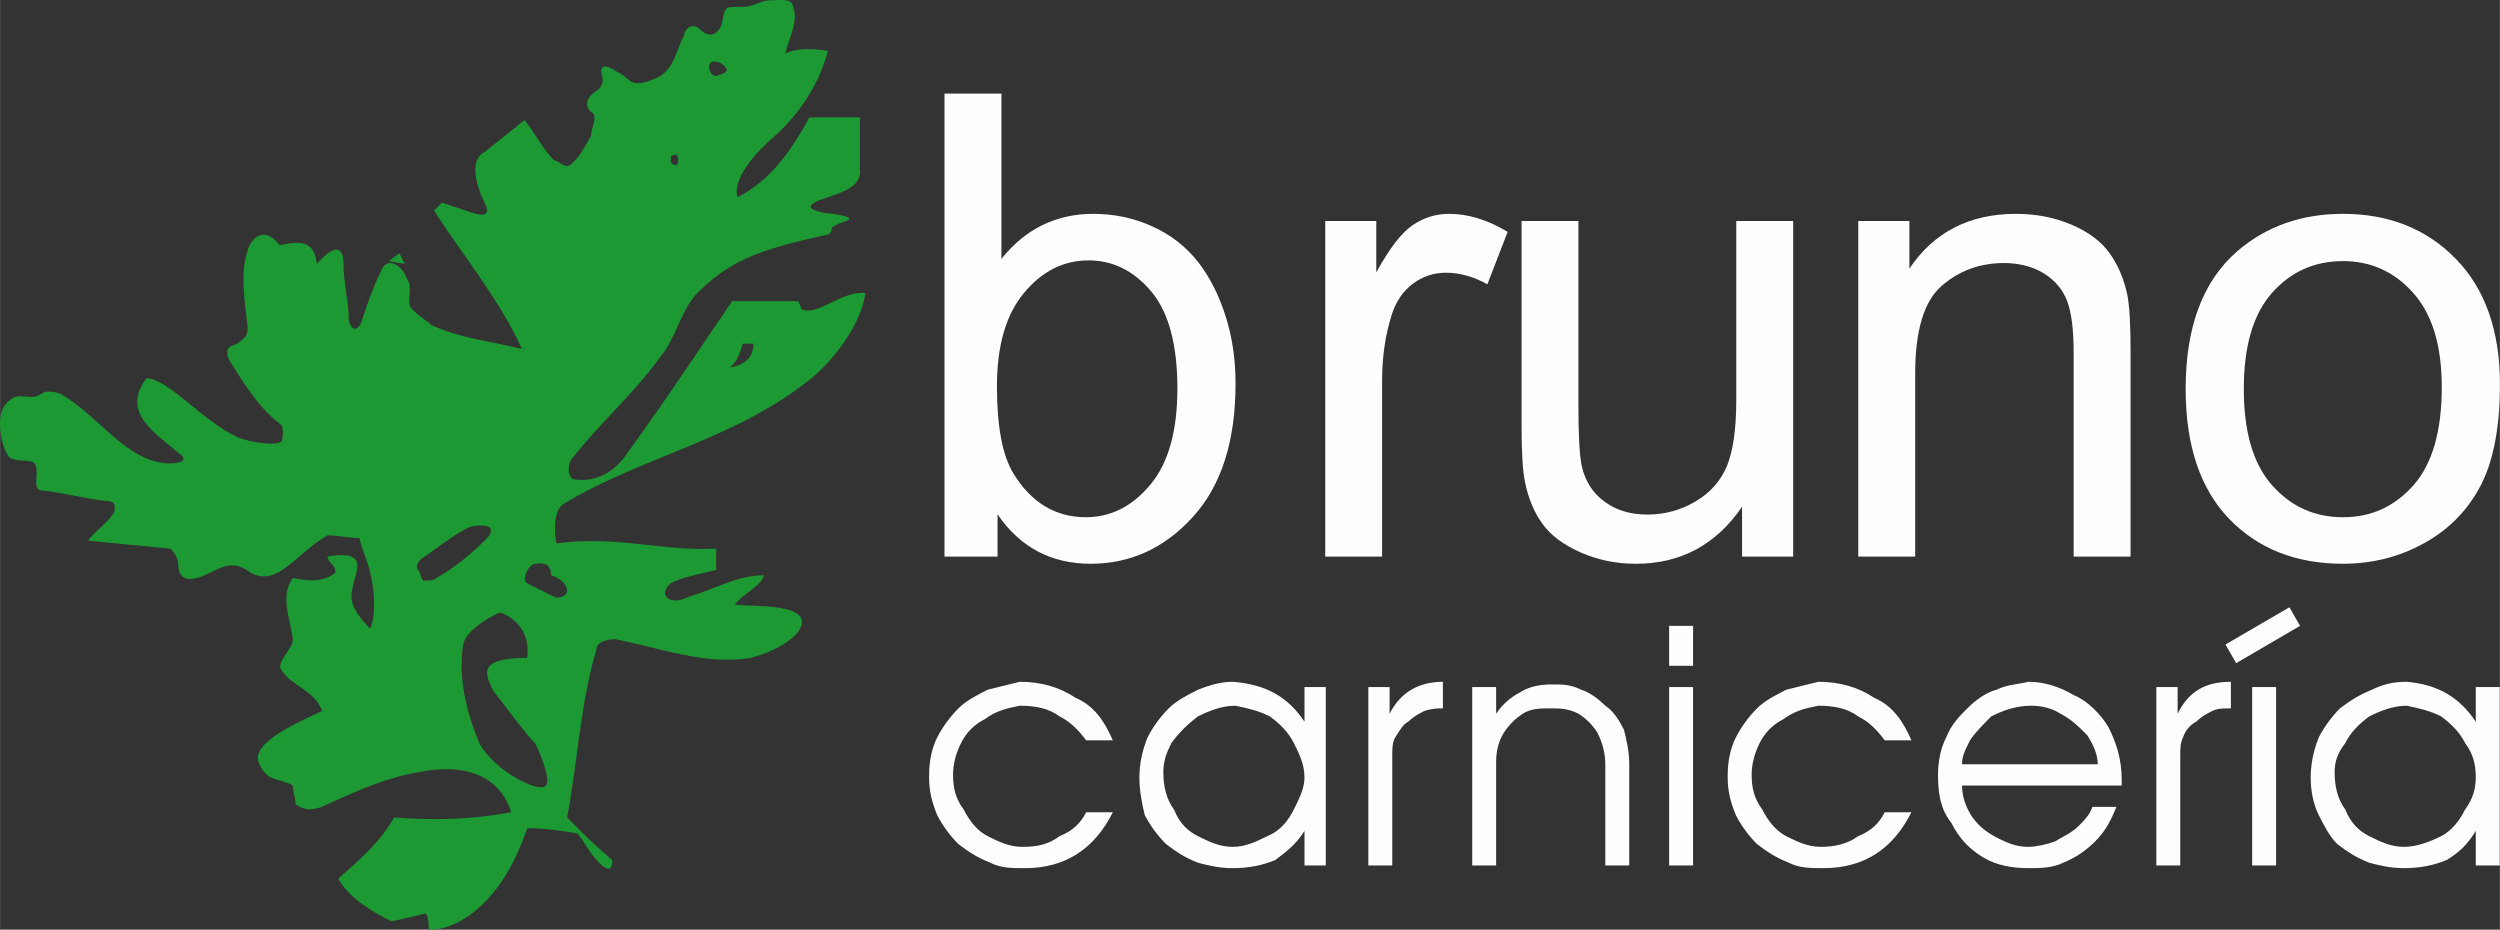
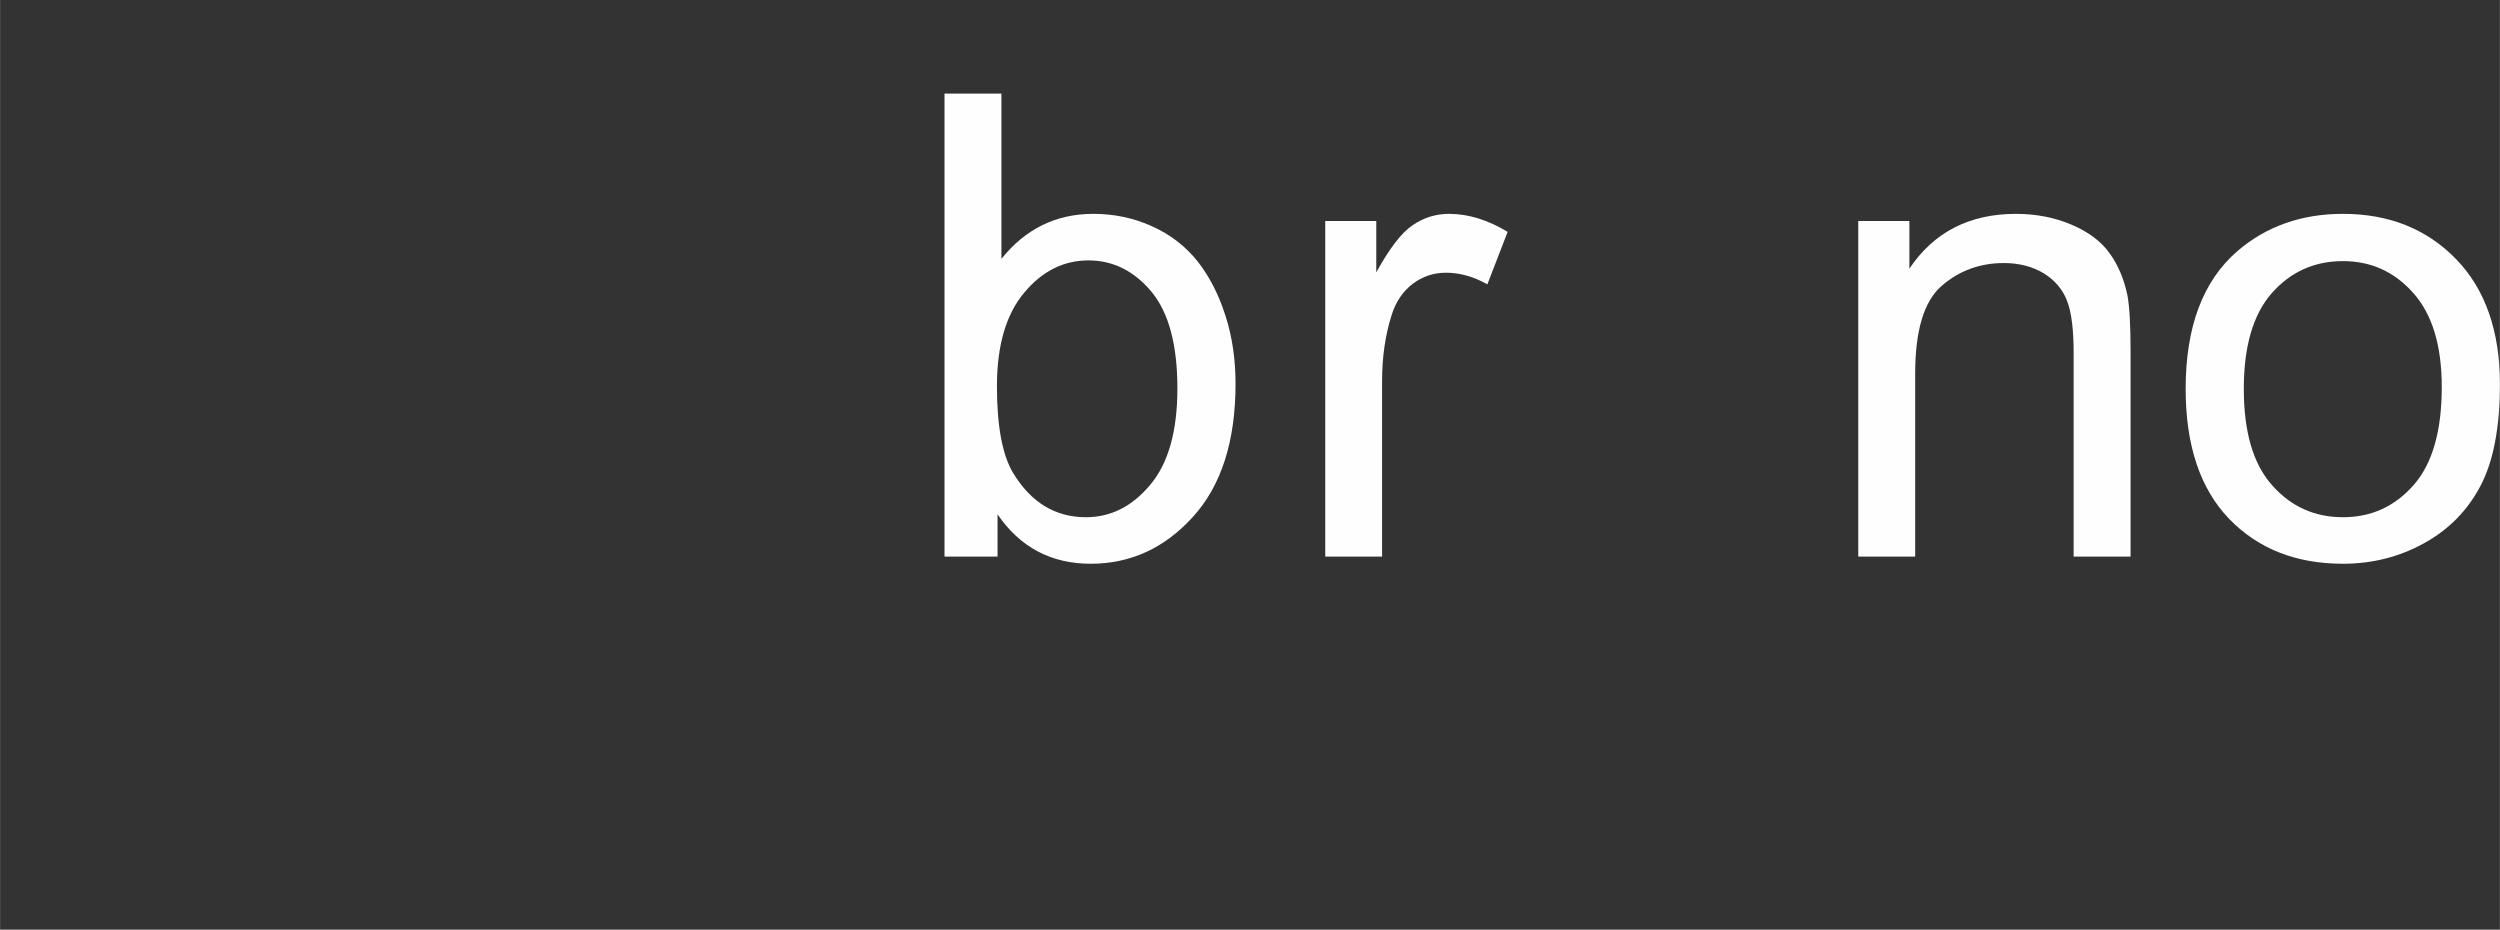
<svg xmlns="http://www.w3.org/2000/svg" xml:space="preserve" width="363.006mm" height="134.987mm" version="1.1" style="shape-rendering:geometricPrecision; text-rendering:geometricPrecision; image-rendering:optimizeQuality; fill-rule:evenodd; clip-rule:evenodd" viewBox="0 0 24548 9129">
  <rect x="0" y="0" width="24548" height="9129" fill="#333333" stroke="none" />
  <defs>
    <style type="text/css">
   
    .fil0 {fill:#1C9932}
    .fil1 {fill:#FEFEFE;fill-rule:nonzero}
   
  </style>
  </defs>
  <g id="Capa_x0020_1">
-     <path class="fil0" d="M6012 8446c0,79 -26,131 -130,26 -79,-78 -131,-183 -210,-287 -156,-26 -313,-52 -496,-52 -288,862 -811,1019 -967,993 0,-52 0,-105 -27,-157 -104,26 -209,52 -339,78 -209,-104 -419,-235 -523,-418 209,-183 418,-366 549,-601 366,26 732,26 1150,-52 -131,-419 -549,-471 -915,-392 -314,52 -601,183 -889,313 -104,53 -209,79 -313,0 0,-78 -27,-104 -27,-183 -130,-78 -261,-26 -339,-235 -53,-183 339,-366 627,-497 -78,-209 -288,-235 -392,-392 -79,-78 104,-209 104,-313 -26,-210 -130,-419 0,-602 131,27 288,53 419,-52 0,-78 -79,-104 -79,-157 131,-26 262,-26 288,53 26,78 -52,209 -52,339 0,105 78,209 183,314 52,-105 52,-340 0,-549 -27,-131 -79,-209 -105,-340 -105,0 -209,-26 -314,-26 -183,105 -287,235 -444,340 -157,105 -262,52 -314,26 -130,-104 -235,-78 -340,-26 -104,52 -339,183 -366,-26 0,-105 -52,-157 -78,-183 -261,-26 -549,-52 -810,-79 78,-104 209,-183 261,-287 0,-52 26,-105 -105,-105 -209,-26 -392,-78 -627,-104 -78,-26 0,-183 -52,-262 -52,-52 -209,0 -262,-78 -52,-78 -78,-209 -78,-314 0,-104 26,-183 105,-235 52,-52 130,-26 209,-26 52,0 78,-26 130,-52 53,0 105,0 157,26 366,209 628,653 1046,679 183,0 183,-52 104,-104 -209,-183 -575,-392 -313,-732 209,0 549,418 888,575 105,52 445,105 445,26 0,0 26,-131 -26,-157 -209,-157 -366,-418 -497,-627 -52,-131 26,-131 78,-157 79,-52 105,-78 105,-157 -26,-261 -78,-523 0,-758 26,-104 157,-261 314,-52 235,-52 340,-26 366,183 209,-235 261,-131 261,0 0,183 52,366 52,549 27,130 105,104 131,0 52,-157 105,-314 183,-471 52,-157 209,-78 261,79 53,52 0,209 27,261 52,78 156,131 209,183 287,131 575,157 889,235 -210,-470 -576,-915 -863,-1359 26,-26 52,-52 78,-78 79,26 157,52 236,78 130,52 261,78 183,-78 -79,-157 -157,-419 0,-497l392 -314c104,131 183,288 287,392 79,26 105,79 157,53 105,-79 157,-210 209,-288 0,-78 79,-209 0,-235 -78,-79 -26,-157 52,-209 53,-26 79,-105 53,-157 -26,-131 78,-79 157,-26 130,52 104,183 392,52 157,-78 183,-261 261,-418 0,-53 79,-131 157,-53 52,53 131,79 183,0 52,-52 26,-156 78,-209 26,-26 183,0 236,-26 104,-26 104,-52 209,-52 78,0 209,-26 209,78 52,131 -52,314 -79,445 105,-53 262,-53 419,-26 -79,287 -236,575 -523,836 -183,157 -418,418 -366,601 314,-157 523,-444 706,-784l496 0 0 497c26,183 -156,235 -392,313 -183,79 -52,105 53,131 52,0 235,26 235,52 0,27 -79,27 -157,79 -26,0 0,52 -52,78 -602,131 -941,236 -1255,549 -183,157 -235,471 -392,654 -288,392 -575,627 -863,993 -52,52 -52,209 26,209 183,26 366,-52 497,-235 471,-654 706,-1020 1046,-1516 209,0 418,0 653,0 0,26 26,52 26,78 157,79 392,-183 628,-157 -27,262 -262,602 -497,811 -758,627 -1673,784 -2457,1254 -105,53 -105,262 -79,393 602,-79 1020,78 1569,52 0,52 0,131 0,209 -105,26 -366,78 -445,131 -130,104 -26,235 183,130 262,-78 471,-209 732,-209 -26,105 -209,183 -287,288 157,26 810,-26 627,261 -78,105 -261,209 -470,262 -445,78 -915,-105 -1334,-183 -78,0 -183,26 -183,104 -156,523 -183,1098 -287,1647 157,157 287,288 444,418l0 0zm-1202 -3267c-52,-26 -131,-26 -209,0 -157,78 -314,209 -471,313 -26,27 -52,79 -26,105 26,26 26,78 52,105 53,0 105,0 131,-27 183,-104 340,-235 497,-392 26,-26 52,-78 26,-104l0 0zm601 470c0,-130 -104,-130 -183,-104 -52,26 -104,157 -52,183 104,52 209,104 261,130 26,27 131,0 131,-52 0,-78 -79,-131 -157,-157l0 0zm-235 811c26,-183 -52,-366 -262,-445 -26,0 -339,157 -366,314 -52,314 27,653 157,967 157,288 601,497 654,418 52,-52 -53,-313 -105,-418 -26,0 -418,-523 -418,-523 -52,-130 -183,-313 340,-313l0 0zm-1255 -3974l-105 79 157 26 -52 -105 0 0zm3085 -1882c-53,0 -53,79 -27,105 0,26 53,52 79,26 26,0 78,-26 78,-52 -26,-53 -78,-79 -130,-79zm-366 915c0,0 -53,0 -53,26 0,26 0,52 0,52 27,27 53,27 53,27 26,-27 26,-79 0,-105l0 0zm758 1856c-26,0 -79,0 -105,0 -26,78 -52,183 -131,235 157,-26 236,-104 236,-235z" />
    <path class="fil1" d="M9795 5466l-521 0 0 -4547 559 0 0 1623c236,-295 537,-442 903,-442 202,0 395,40 576,122 181,81 329,197 447,344 116,148 208,326 274,534 67,208 99,431 99,668 0,564 -139,1000 -418,1307 -279,308 -614,461 -1004,461 -389,0 -694,-162 -915,-485l0 415zm-6 -1672c0,394 54,678 161,854 175,287 413,431 712,431 245,0 455,-106 632,-318 178,-211 267,-527 267,-946 0,-430 -85,-746 -255,-951 -171,-204 -377,-307 -618,-307 -245,0 -456,106 -632,318 -178,212 -267,518 -267,919z" />
    <path class="fil1" d="M13013 5466l0 -3296 501 0 0 505c128,-234 247,-389 356,-463 109,-75 229,-112 359,-112 188,0 380,59 575,177l-199 515c-136,-76 -271,-114 -407,-114 -122,0 -231,37 -327,110 -96,73 -165,175 -206,305 -63,198 -94,415 -94,651l0 1722 -558 0z" />
-     <path class="fil1" d="M17106 5466l0 -490c-256,374 -603,560 -1042,560 -194,0 -375,-37 -543,-111 -169,-75 -294,-168 -375,-281 -82,-113 -139,-250 -172,-413 -22,-110 -33,-284 -33,-521l0 -2040 558 0 0 1824c0,291 12,488 34,588 35,148 109,262 224,345 113,84 253,126 420,126 167,0 324,-42 470,-128 146,-85 250,-203 311,-350 60,-147 91,-362 91,-643l0 -1762 559 0 0 3296 -502 0z" />
    <path class="fil1" d="M18247 5466l0 -3296 502 0 0 468c241,-359 590,-538 1047,-538 199,0 381,36 547,107 166,71 291,165 373,281 83,115 141,253 174,411 20,104 31,285 31,543l0 2024 -559 0 0 -2002c0,-228 -21,-398 -65,-511 -43,-112 -120,-202 -230,-270 -111,-66 -241,-100 -389,-100 -237,0 -441,75 -614,226 -172,151 -258,438 -258,859l0 1798 -559 0z" />
    <path class="fil1" d="M21462 3818c0,-608 169,-1059 509,-1353 283,-243 629,-365 1036,-365 452,0 823,148 1111,445 286,295 430,705 430,1227 0,423 -63,755 -190,998 -127,242 -312,431 -556,565 -242,134 -508,201 -795,201 -461,0 -834,-147 -1119,-442 -284,-296 -426,-721 -426,-1276zm571 1c0,422 92,737 277,945 185,210 417,315 697,315 278,0 508,-105 694,-316 184,-210 276,-531 276,-962 0,-406 -93,-714 -279,-923 -185,-209 -416,-314 -691,-314 -280,0 -512,104 -697,312 -185,209 -277,523 -277,943z" />
-     <path class="fil1" d="M9123 7610c0,-131 26,-262 78,-366 53,-105 131,-209 210,-288 78,-78 183,-130 287,-183 105,-26 209,-52 314,-78 209,0 392,52 549,157 183,78 287,235 366,418l-262 0c-78,-105 -157,-183 -261,-235 -105,-79 -235,-105 -392,-105 -131,26 -235,52 -340,131 -105,52 -183,131 -235,235 -53,105 -79,209 -79,314 0,130 26,235 105,340 52,104 131,209 235,261 105,52 209,105 340,105 157,0 261,-27 366,-105 131,-52 209,-131 261,-235l262 0c-183,366 -471,549 -863,549 -131,0 -235,0 -340,-53 -130,-52 -209,-104 -313,-183 -79,-78 -157,-183 -210,-287 -52,-131 -78,-235 -78,-366 0,0 0,0 0,0 0,-26 0,-26 0,-26l0 0zm2065 26c0,-131 26,-261 79,-392 52,-105 130,-209 209,-288 78,-78 183,-130 287,-183 131,-52 235,-78 340,-78 340,26 549,157 706,392l0 -340 209 0 0 1752 -209 0 0 -340c-79,130 -183,209 -288,287 -130,53 -261,79 -418,79 -131,0 -235,-26 -340,-53 -131,-52 -209,-104 -313,-183 -79,-78 -157,-183 -210,-287 -26,-105 -52,-235 -52,-366l0 0zm235 -52c0,130 27,261 105,366 52,130 131,209 235,261 105,52 209,105 340,105 131,0 235,-53 340,-105 131,-52 209,-157 261,-261 53,-105 105,-210 105,-314 0,-131 -52,-235 -105,-340 -52,-104 -130,-183 -235,-261 -105,-53 -209,-79 -340,-105 -131,0 -261,52 -366,105 -104,78 -183,157 -261,261 -52,105 -79,183 -79,288zm2013 915l0 -1752 209 0 0 262c105,-210 288,-314 523,-314l0 261c-52,0 -104,0 -183,26 -52,27 -104,53 -157,105 -52,26 -78,78 -130,157 -27,52 -27,104 -27,183l0 1072 -235 0 0 0zm1020 0l0 -1752 235 0 0 262c52,-79 131,-157 235,-210 79,-52 183,-78 314,-78 104,0 183,0 287,52 79,26 157,79 236,157 78,52 130,131 183,235 26,105 52,210 52,340l0 994 -235 0 0 -994c0,-104 -26,-209 -79,-313 -52,-79 -104,-131 -183,-183 -104,-53 -183,-53 -287,-53 -79,0 -183,0 -262,53 -78,52 -130,104 -183,183 -52,78 -78,183 -78,287l0 1020 -235 0 0 0zm1934 0l0 -1752 235 0 0 1752 -235 0zm0 -1961l0 -392 235 0 0 392 -235 0zm575 1072c0,-131 26,-262 79,-366 52,-105 130,-209 209,-288 78,-78 183,-130 287,-183 105,-26 209,-52 314,-78 209,0 392,52 549,157 183,78 287,235 366,418l-262 0c-78,-105 -156,-183 -261,-235 -105,-79 -235,-105 -392,-105 -131,26 -235,52 -340,131 -104,52 -183,131 -235,235 -52,105 -79,209 -79,314 0,130 27,235 105,340 52,104 131,209 235,261 105,52 209,105 340,105 131,0 261,-27 366,-105 131,-52 209,-131 261,-235l262 0c-183,366 -471,549 -863,549 -130,0 -235,0 -340,-53 -130,-52 -209,-104 -313,-183 -79,-78 -157,-183 -209,-287 -53,-131 -79,-235 -79,-366 0,0 0,0 0,0 0,-26 0,-26 0,-26l0 0zm2065 0c0,-131 26,-262 79,-366 52,-131 130,-209 209,-288 78,-78 183,-157 287,-183 105,-52 209,-52 314,-78 157,0 314,52 444,131 131,52 262,183 340,313 79,157 131,314 131,523l0 52 -1568 0c0,131 52,236 104,314 78,105 157,157 261,209 105,52 183,79 288,79 78,0 183,-27 261,-53 79,-52 157,-78 236,-157 52,-52 104,-104 130,-183l236 0c-53,131 -105,236 -209,340 -79,79 -183,157 -314,209 -105,53 -235,53 -340,53 -157,0 -314,-26 -444,-105 -131,-78 -236,-183 -314,-340 -105,-130 -131,-287 -131,-470l0 0zm1569 -105c0,-104 -53,-209 -105,-287 -78,-79 -157,-157 -261,-209 -79,-53 -183,-79 -288,-79 -157,0 -287,52 -392,105 -78,78 -157,157 -209,235 -52,105 -78,157 -78,235l1333 0 0 0zm575 994l0 -1752 209 0 0 262c104,-210 261,-314 523,-314l0 261c-79,0 -131,0 -183,26 -53,27 -105,53 -157,105 -52,26 -105,78 -131,157 -26,52 -26,104 -26,183l0 1072 -235 0 0 0zm941 0l0 -1752 235 0 0 1752 -235 0zm-262 -2170l628 -366 104 183 -627 366 -105 -183zm837 1307c0,-131 26,-261 78,-392 53,-105 131,-209 209,-288 105,-78 183,-130 314,-183 105,-52 209,-78 340,-78 314,26 523,157 680,392l0 -340 235 0 0 1752 -235 0 0 -340c-79,130 -157,209 -288,287 -131,53 -261,79 -418,79 -131,0 -235,-26 -340,-53 -131,-52 -209,-104 -314,-183 -78,-78 -130,-183 -183,-287 -52,-105 -78,-235 -78,-366l0 0zm235 -52c0,130 26,261 105,366 52,130 130,209 235,261 105,52 209,105 340,105 131,0 261,-53 366,-105 104,-52 183,-157 235,-261 78,-105 105,-210 105,-314 0,-131 -27,-235 -105,-340 -52,-104 -131,-183 -235,-261 -105,-53 -209,-79 -340,-105 -131,0 -261,52 -366,105 -105,78 -183,157 -235,261 -79,105 -105,183 -105,288z" />
  </g>
</svg>